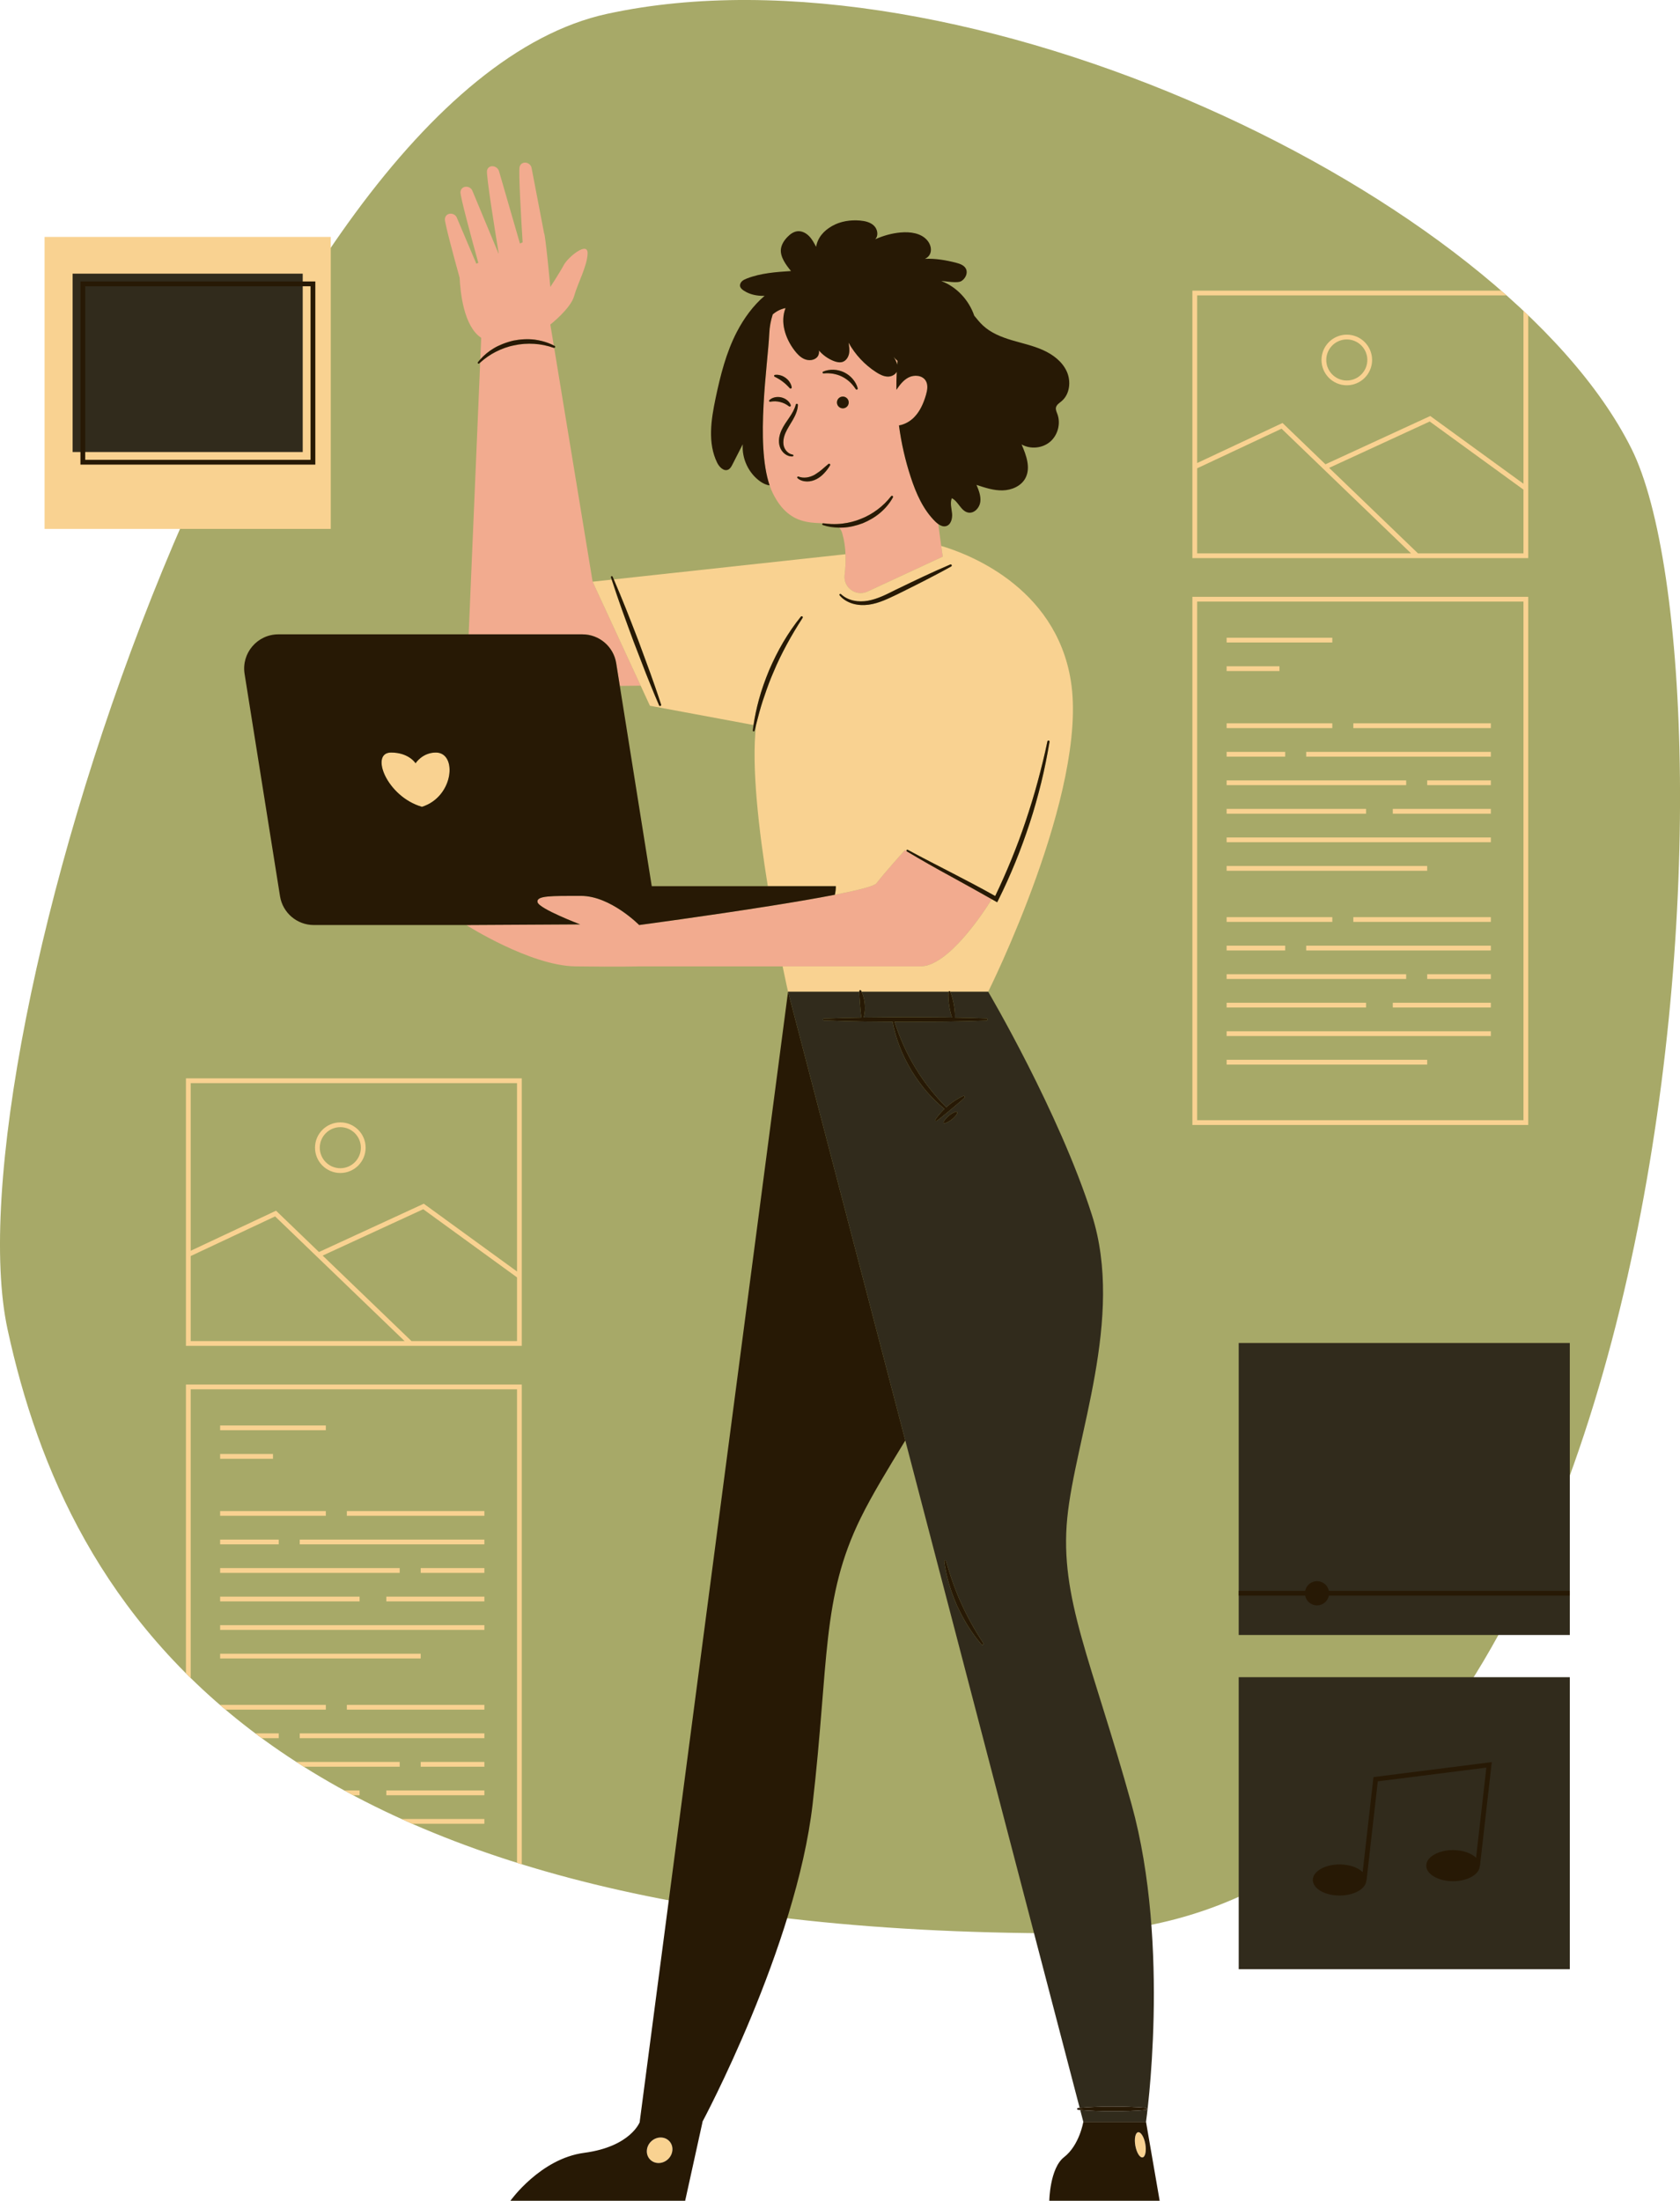
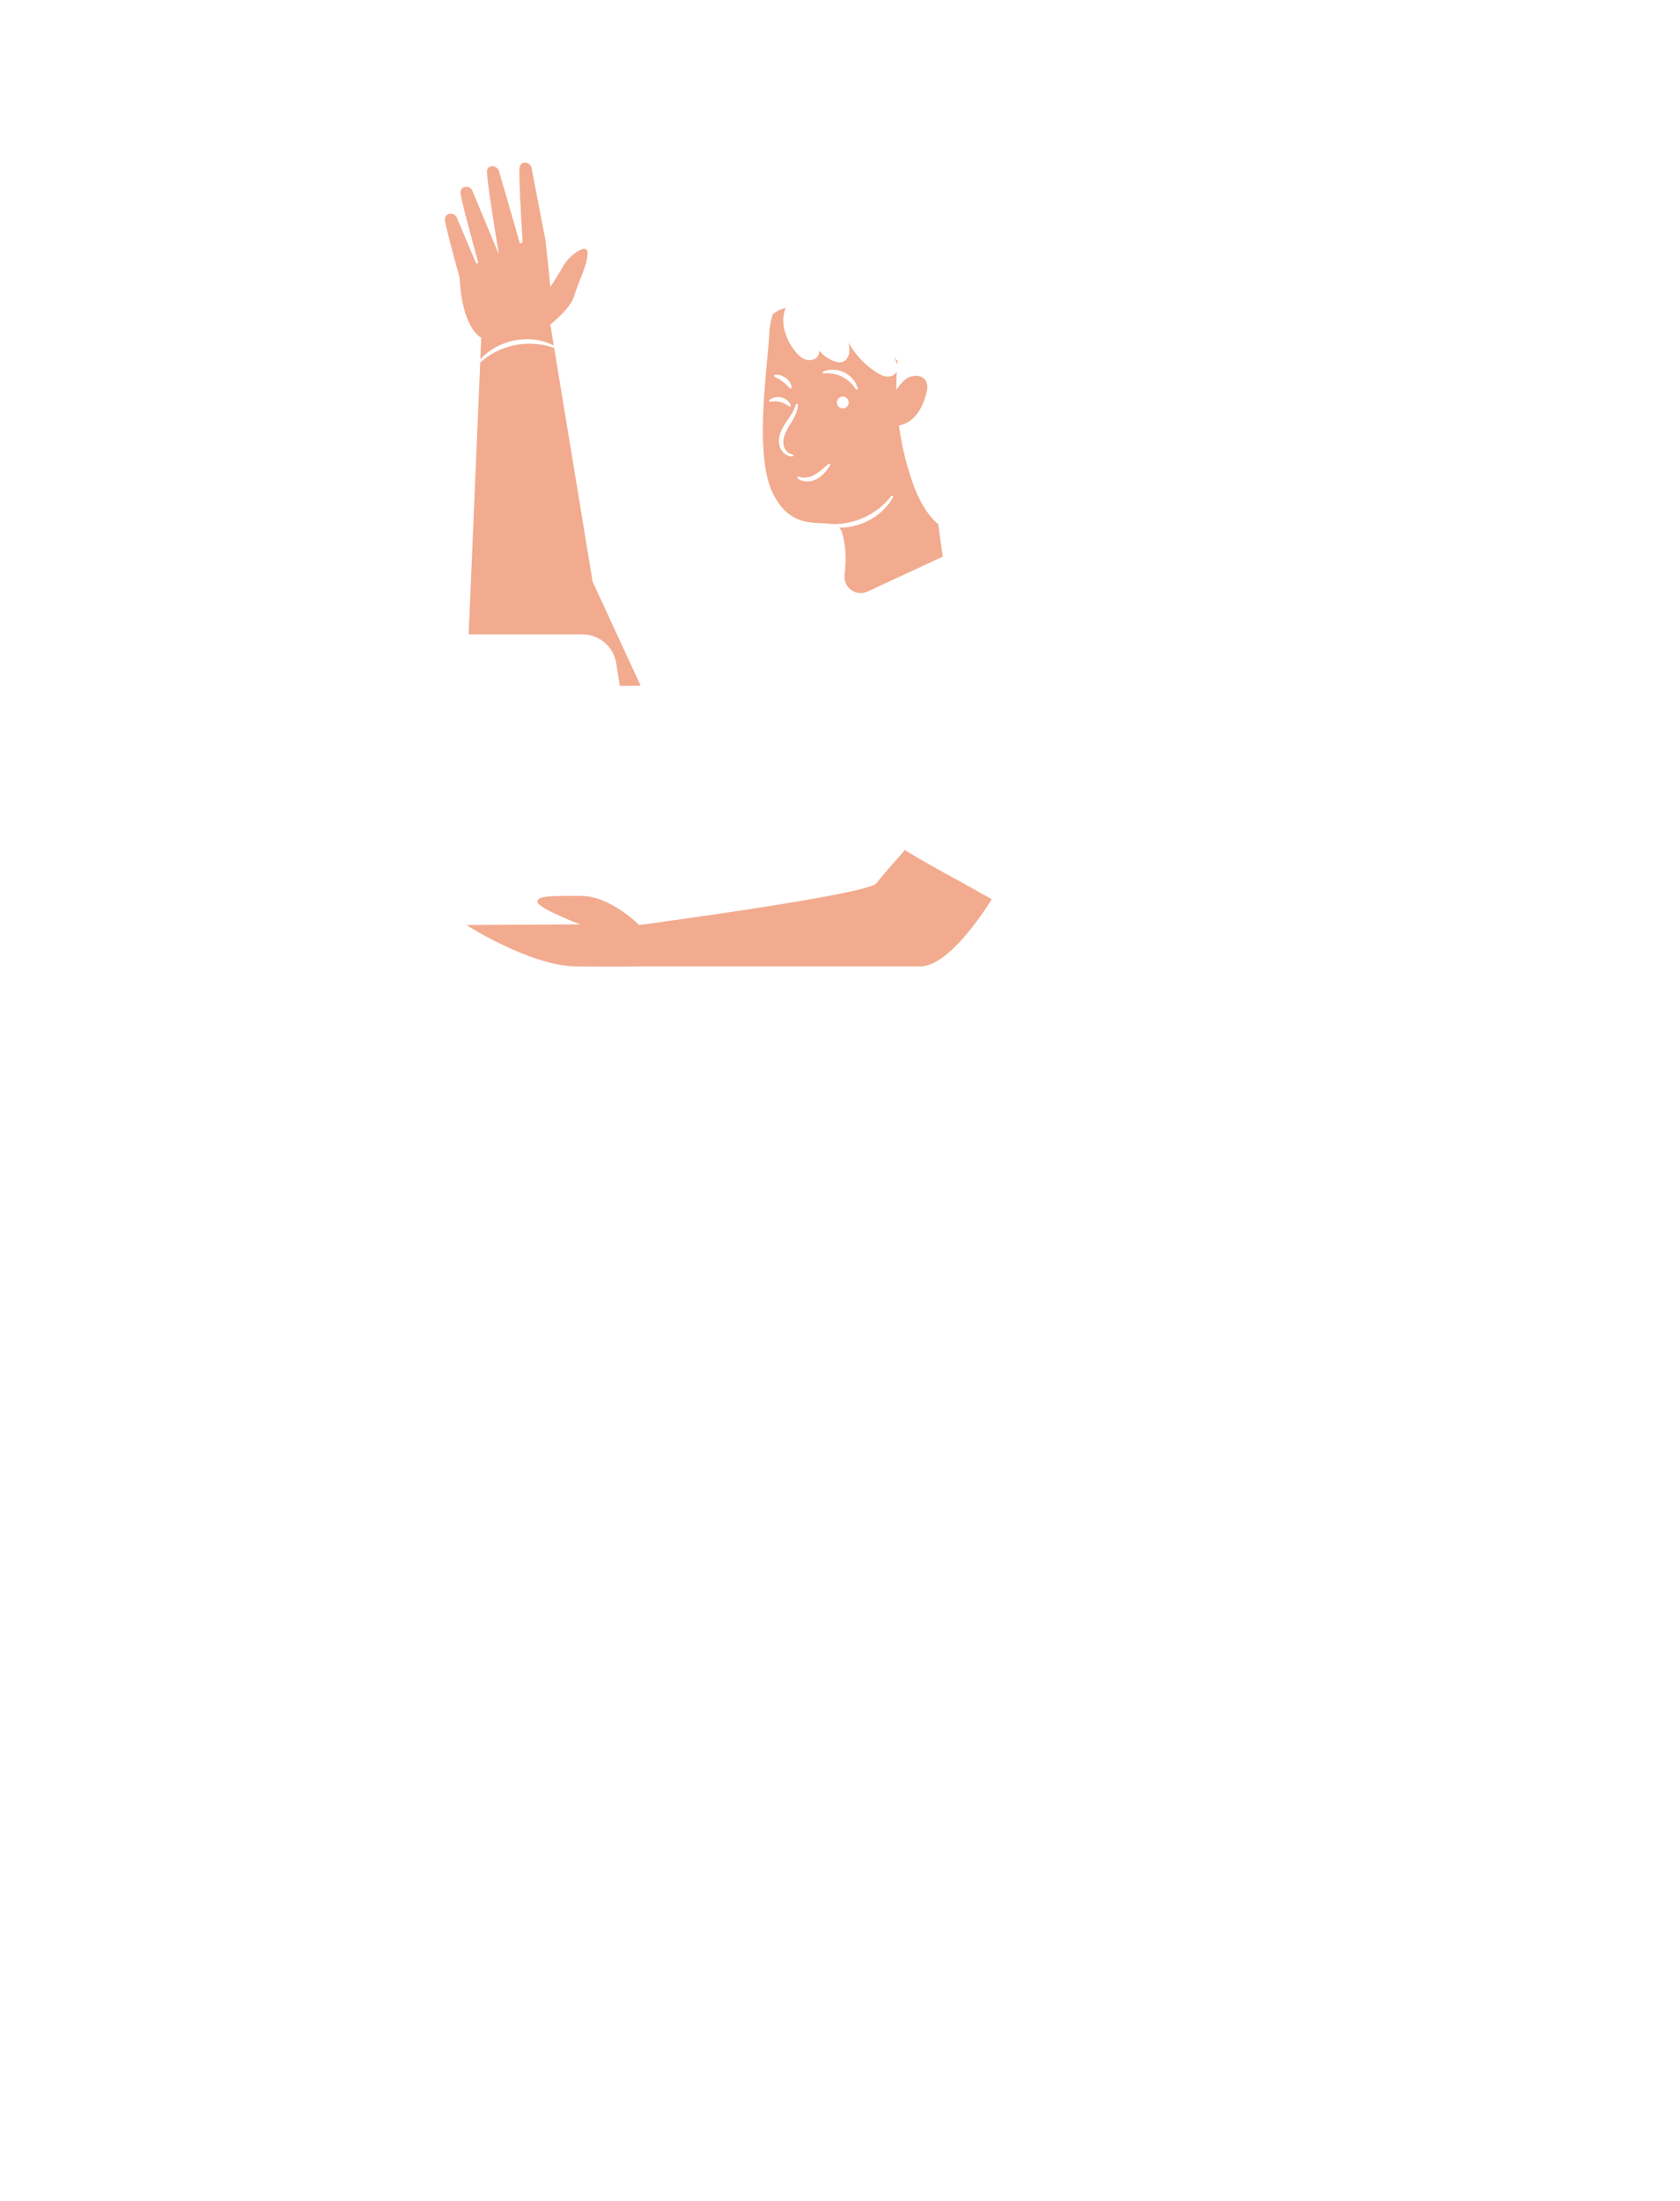
<svg xmlns="http://www.w3.org/2000/svg" fill="#000000" height="460.8" preserveAspectRatio="xMidYMid meet" version="1" viewBox="0.0 0.0 351.8 460.8" width="351.8" zoomAndPan="magnify">
  <defs>
    <clipPath id="a">
      <path d="M 0 0 L 351.809 0 L 351.809 405 L 0 405 Z M 0 0" />
    </clipPath>
    <clipPath id="b">
-       <path d="M 16 46 L 329 46 L 329 460.809 L 16 460.809 Z M 16 46" />
-     </clipPath>
+       </clipPath>
  </defs>
  <g>
    <g clip-path="url(#a)" id="change1_1">
-       <path d="M 222.797 404.805 C 54.926 404.805 14.184 336.328 1.594 278.402 C -10.996 220.477 52.824 19.047 127.133 2.898 C 201.438 -13.25 315.133 40.926 341.637 93.949 C 365.672 142.031 354.922 404.805 222.797 404.805" fill="#a7a968" />
-     </g>
+       </g>
    <g id="change2_1">
      <path d="M 100.77 70.738 L 100.582 75.242 C 101.383 74.34 102.332 73.566 103.375 72.941 C 103.941 72.598 104.539 72.312 105.152 72.066 C 105.914 71.758 106.703 71.508 107.508 71.32 C 108.961 71.031 110.465 70.938 111.938 71.113 C 112.469 71.18 112.996 71.289 113.516 71.418 C 114.367 71.633 115.191 71.934 115.965 72.336 L 115.242 67.957 C 115.242 67.957 119.508 64.609 120.227 61.988 C 120.949 59.363 122.98 55.691 123.047 53.066 C 123.113 50.445 118.98 53.789 118.062 55.492 C 117.145 57.199 115.242 60.086 115.242 60.086 C 115.242 60.086 114.191 48.938 113.93 48.805 L 111.312 35.156 C 111.094 34.016 109.516 33.621 108.934 34.629 C 108.887 34.711 108.844 34.805 108.816 34.902 C 108.551 35.773 109.121 45.621 109.441 50.738 C 109.258 50.824 109.07 50.906 108.879 50.992 L 104.5 35.855 C 104.168 34.719 102.551 34.398 102.07 35.434 C 102.031 35.52 102 35.613 101.98 35.715 C 101.781 36.695 103.715 48.699 104.426 53.047 C 104.41 53.055 104.395 53.059 104.383 53.066 L 98.914 39.93 C 98.465 38.859 96.84 38.801 96.48 39.906 C 96.449 39.996 96.43 40.094 96.418 40.195 C 96.344 41.07 98.758 49.969 100.16 55.027 C 100.02 55.094 99.883 55.156 99.75 55.223 L 95.656 45.566 C 95.203 44.492 93.578 44.441 93.223 45.547 C 93.191 45.641 93.172 45.738 93.164 45.84 C 93.098 46.586 94.855 53.125 96.254 58.18 C 96.387 61.148 97.098 68.336 100.77 70.738 Z M 199.133 183.527 C 196.027 181.84 192.949 180.094 189.91 178.277 C 189.859 178.25 189.832 178.203 189.824 178.152 L 189.5 177.988 C 189.5 177.988 185.352 182.598 183.516 184.961 C 183.051 185.555 179.648 186.406 174.824 187.348 C 171.012 188.094 166.316 188.891 161.473 189.66 C 148.191 191.777 133.844 193.688 133.844 193.688 C 133.844 193.688 127.84 187.586 121.66 187.586 C 115.484 187.586 112.281 187.52 112.566 188.898 C 112.852 190.277 121.488 193.555 121.488 193.555 L 97.641 193.688 C 97.641 193.688 111.023 202.211 120.461 202.344 C 129.898 202.473 133.844 202.344 133.844 202.344 C 133.844 202.344 148.902 202.344 163.883 202.344 C 176.789 202.344 189.637 202.344 192.734 202.344 C 198.551 202.344 205.867 191.203 207.684 188.285 C 204.852 186.672 201.992 185.105 199.133 183.527 Z M 187.949 75.555 C 187.645 75.301 187.367 75.02 187.125 74.711 C 187.457 75.207 187.746 75.781 187.883 76.363 C 187.902 76.094 187.926 75.82 187.949 75.555 Z M 161.273 84.117 L 161.285 84.117 C 161.664 84.055 162.012 84.02 162.359 84.031 C 162.703 84.051 163.039 84.09 163.363 84.176 C 163.695 84.25 164.008 84.375 164.316 84.516 C 164.629 84.664 164.914 84.855 165.219 85.078 L 165.23 85.086 C 165.293 85.129 165.371 85.145 165.449 85.117 C 165.57 85.074 165.633 84.938 165.59 84.816 C 165.441 84.402 165.145 84.051 164.797 83.773 C 164.449 83.488 164.027 83.309 163.598 83.203 C 162.734 83.008 161.746 83.172 161.105 83.781 C 161.062 83.82 161.035 83.887 161.047 83.953 C 161.066 84.062 161.168 84.137 161.273 84.117 Z M 162.203 78.875 L 162.211 78.879 C 162.531 79.047 162.836 79.195 163.117 79.371 C 163.395 79.551 163.672 79.723 163.922 79.926 C 164.184 80.113 164.422 80.336 164.664 80.555 C 164.906 80.781 165.129 81.027 165.379 81.285 L 165.383 81.293 C 165.434 81.348 165.508 81.375 165.586 81.363 C 165.715 81.348 165.805 81.23 165.789 81.098 C 165.734 80.699 165.566 80.328 165.348 79.992 C 165.133 79.652 164.844 79.367 164.52 79.125 C 164.195 78.891 163.836 78.695 163.445 78.594 C 163.062 78.484 162.66 78.434 162.266 78.5 C 162.207 78.508 162.152 78.547 162.121 78.602 C 162.07 78.699 162.105 78.82 162.203 78.875 Z M 165.289 87.418 C 164.707 88.27 164.066 89.141 163.605 90.172 C 163.164 91.195 162.918 92.418 163.309 93.57 C 163.684 94.707 164.758 95.648 165.969 95.566 C 166.055 95.559 166.129 95.496 166.145 95.406 C 166.16 95.301 166.09 95.203 165.984 95.188 L 165.977 95.184 C 165.027 95.031 164.32 94.195 164.117 93.336 C 163.918 92.438 164.117 91.461 164.52 90.574 C 164.914 89.672 165.516 88.82 166.043 87.883 C 166.566 86.953 167.055 85.906 167.086 84.777 C 167.09 84.676 167.016 84.574 166.91 84.551 C 166.789 84.52 166.668 84.598 166.637 84.719 C 166.383 85.695 165.867 86.566 165.289 87.418 Z M 166.992 99.836 C 166.922 99.914 166.926 100.039 167.004 100.113 C 167.523 100.594 168.266 100.812 168.977 100.816 C 169.695 100.828 170.398 100.629 171.031 100.301 C 171.648 99.965 172.191 99.523 172.641 99.023 C 173.094 98.531 173.488 98.004 173.824 97.445 C 173.871 97.363 173.867 97.262 173.805 97.184 C 173.727 97.082 173.586 97.066 173.484 97.145 C 173.023 97.508 172.602 97.898 172.176 98.258 C 172.129 98.301 172.078 98.344 172.031 98.383 C 171.672 98.676 171.312 98.941 170.941 99.176 C 170.812 99.258 170.688 99.352 170.559 99.422 C 169.551 99.965 168.344 100.223 167.211 99.789 L 167.203 99.785 C 167.133 99.762 167.051 99.777 166.992 99.836 Z M 172.246 78.012 C 172.254 78.117 172.348 78.195 172.457 78.188 C 173.145 78.133 173.812 78.148 174.461 78.258 C 175.109 78.379 175.734 78.562 176.309 78.852 C 176.891 79.133 177.422 79.512 177.91 79.945 C 178.395 80.387 178.812 80.906 179.195 81.477 C 179.246 81.555 179.348 81.598 179.445 81.57 C 179.566 81.539 179.641 81.414 179.609 81.293 C 179.422 80.57 179.039 79.906 178.547 79.332 C 178.059 78.754 177.434 78.289 176.746 77.953 C 176.051 77.629 175.301 77.438 174.543 77.418 C 173.789 77.395 173.035 77.516 172.359 77.816 C 172.285 77.852 172.238 77.93 172.246 78.012 Z M 177.727 84.27 C 177.727 83.59 177.176 83.035 176.492 83.035 C 175.812 83.035 175.258 83.59 175.258 84.27 C 175.258 84.949 175.812 85.504 176.492 85.504 C 177.176 85.504 177.727 84.949 177.727 84.27 Z M 161.164 101.641 C 158.16 92.805 160.805 76.148 161.09 69.82 C 161.148 68.465 161.398 67.121 161.812 65.836 C 162.582 65.164 163.535 64.688 164.5 64.512 C 163.328 67.43 164.445 70.832 166.344 73.34 C 166.918 74.098 167.594 74.828 168.473 75.195 C 169.352 75.562 170.477 75.477 171.121 74.773 C 171.137 74.758 171.145 74.738 171.16 74.719 C 171.461 74.355 171.57 73.848 171.488 73.387 C 172.328 74.359 173.402 75.129 174.602 75.594 C 175.195 75.82 175.863 75.977 176.469 75.766 C 177.188 75.516 177.652 74.777 177.797 74.027 C 177.938 73.277 177.816 72.504 177.695 71.746 C 179.074 74.246 181.082 76.398 183.484 77.938 C 184.238 78.422 185.07 78.855 185.965 78.855 C 186.695 78.852 187.449 78.465 187.785 77.844 C 187.719 79.102 187.695 80.363 187.711 81.621 C 188.406 80.605 189.164 79.598 190.254 79.035 C 191.445 78.422 193.141 78.566 193.848 79.707 C 194.391 80.586 194.188 81.719 193.898 82.711 C 193.398 84.43 192.656 86.133 191.395 87.402 C 190.547 88.258 189.422 88.879 188.246 89.082 C 188.734 92.758 189.559 96.387 190.715 99.91 C 191.828 103.316 193.312 106.715 195.871 109.223 C 196.059 109.402 196.266 109.578 196.48 109.734 C 196.703 111.484 196.922 113.094 197.094 114.312 C 197.285 115.684 197.418 116.551 197.418 116.551 L 192.898 118.652 L 181.656 123.867 C 179.234 124.992 176.535 123.016 176.863 120.363 C 176.867 120.34 176.867 120.312 176.871 120.285 C 177.031 118.965 177.117 117.523 177.055 116.047 C 176.992 114.582 176.789 113.086 176.363 111.633 C 176.219 111.133 175.992 110.766 175.711 110.484 C 175.969 110.484 176.23 110.488 176.488 110.477 C 177.91 110.406 179.309 110.066 180.641 109.57 C 181.953 109.027 183.203 108.312 184.293 107.395 C 185.379 106.477 186.316 105.383 186.984 104.145 C 187.035 104.047 187.012 103.926 186.926 103.855 C 186.824 103.777 186.684 103.797 186.605 103.895 C 185.77 104.961 184.812 105.906 183.742 106.703 C 182.676 107.496 181.512 108.164 180.27 108.641 C 179.047 109.156 177.738 109.469 176.418 109.633 C 175.629 109.73 174.836 109.754 174.035 109.719 C 170.906 109.164 165.543 110.703 161.879 103.367 C 161.609 102.836 161.375 102.258 161.164 101.641 Z M 115.961 72.84 C 114.629 72.371 113.246 72.078 111.855 71.996 C 111.164 71.953 110.469 71.953 109.777 72.004 C 109.719 72.008 109.66 72.016 109.602 72.02 C 108.965 72.07 108.336 72.16 107.711 72.301 C 106.344 72.559 105.027 73.047 103.785 73.68 C 102.621 74.273 101.539 75.035 100.551 75.926 L 98.141 132.824 L 121.961 132.824 C 125.48 132.824 128.48 135.383 129.035 138.859 L 129.793 143.621 L 134.156 143.566 L 124.098 121.801 L 116.047 72.84 C 116.016 72.84 115.988 72.848 115.961 72.84 Z M 145.035 119.527 L 128.531 121.32 Z M 145.035 119.527" fill="#f2ab8f" />
    </g>
    <g id="change3_1">
-       <path d="M 71.266 236.012 C 73.637 236.012 75.566 237.941 75.566 240.312 C 75.566 242.684 73.637 244.609 71.266 244.609 C 68.895 244.609 66.965 242.684 66.965 240.312 C 66.965 237.941 68.895 236.012 71.266 236.012 Z M 71.266 245.609 C 74.188 245.609 76.566 243.234 76.566 240.312 C 76.566 237.391 74.188 235.012 71.266 235.012 C 68.344 235.012 65.965 237.391 65.965 240.312 C 65.965 243.234 68.344 245.609 71.266 245.609 Z M 83.699 369.922 L 63.609 369.922 C 63.082 369.594 62.578 369.258 62.062 368.922 L 83.699 368.922 Z M 88.098 368.922 L 101.434 368.922 L 101.434 369.922 L 88.098 369.922 Z M 62.766 362.949 L 101.434 362.949 L 101.434 363.949 L 62.766 363.949 Z M 72.633 356.977 L 101.434 356.977 L 101.434 357.977 L 72.633 357.977 Z M 84.098 380.871 L 101.434 380.871 L 101.434 381.871 L 86.312 381.871 C 85.562 381.539 84.832 381.203 84.098 380.871 Z M 80.898 374.898 L 101.434 374.898 L 101.434 375.898 L 80.898 375.898 Z M 72.105 374.898 L 75.301 374.898 L 75.301 375.898 L 73.949 375.898 C 73.328 375.566 72.719 375.23 72.105 374.898 Z M 53.469 362.949 L 58.367 362.949 L 58.367 363.949 L 54.824 363.949 C 54.371 363.613 53.914 363.281 53.469 362.949 Z M 68.23 357.977 L 47.227 357.977 C 46.848 357.656 46.473 357.332 46.098 357.012 L 46.098 356.977 L 68.23 356.977 Z M 46.098 328.34 L 83.699 328.34 L 83.699 329.34 L 46.098 329.34 Z M 88.098 328.34 L 101.434 328.34 L 101.434 329.34 L 88.098 329.34 Z M 62.766 322.367 L 101.434 322.367 L 101.434 323.367 L 62.766 323.367 Z M 72.633 316.391 L 101.434 316.391 L 101.434 317.391 L 72.633 317.391 Z M 46.098 340.285 L 101.434 340.285 L 101.434 341.285 L 46.098 341.285 Z M 88.098 347.262 L 46.098 347.262 L 46.098 346.262 L 88.098 346.262 Z M 80.898 334.312 L 101.434 334.312 L 101.434 335.312 L 80.898 335.312 Z M 46.098 334.312 L 75.301 334.312 L 75.301 335.312 L 46.098 335.312 Z M 46.098 322.367 L 58.367 322.367 L 58.367 323.367 L 46.098 323.367 Z M 46.098 316.391 L 68.23 316.391 L 68.23 317.391 L 46.098 317.391 Z M 46.098 304.445 L 57.164 304.445 L 57.164 305.445 L 46.098 305.445 Z M 68.23 299.473 L 46.098 299.473 L 46.098 298.473 L 68.23 298.473 Z M 38.934 289.902 L 109.266 289.902 L 109.266 390.355 C 108.93 390.254 108.602 390.145 108.266 390.039 L 108.266 290.902 L 39.934 290.902 L 39.934 351.355 C 39.594 351.023 39.266 350.688 38.934 350.352 Z M 39.934 262.996 L 57.609 254.699 L 84.727 280.805 L 39.934 280.805 Z M 39.934 226.793 L 108.266 226.793 L 108.266 266.23 L 88.98 252.215 L 88.746 252.039 L 66.793 262.156 L 57.805 253.504 L 39.934 261.891 Z M 108.266 280.805 L 86.168 280.805 L 67.566 262.902 L 88.629 253.195 L 108.266 267.465 Z M 38.934 281.805 L 109.266 281.805 L 109.266 225.793 L 38.934 225.793 Z M 286.324 75.371 C 286.324 77.742 284.395 79.672 282.023 79.672 C 279.652 79.672 277.727 77.742 277.727 75.371 C 277.727 73.004 279.652 71.074 282.023 71.074 C 284.395 71.074 286.324 73.004 286.324 75.371 Z M 276.727 75.371 C 276.727 78.297 279.102 80.672 282.023 80.672 C 284.949 80.672 287.324 78.297 287.324 75.371 C 287.324 72.449 284.949 70.074 282.023 70.074 C 279.102 70.074 276.727 72.449 276.727 75.371 Z M 294.461 204.984 L 256.859 204.984 L 256.859 203.984 L 294.461 203.984 Z M 298.859 203.984 L 312.191 203.984 L 312.191 204.984 L 298.859 204.984 Z M 273.523 198.012 L 312.191 198.012 L 312.191 199.012 L 273.523 199.012 Z M 283.391 192.035 L 312.191 192.035 L 312.191 193.035 L 283.391 193.035 Z M 256.859 215.934 L 312.191 215.934 L 312.191 216.934 L 256.859 216.934 Z M 256.859 221.906 L 298.859 221.906 L 298.859 222.906 L 256.859 222.906 Z M 291.66 209.961 L 312.191 209.961 L 312.191 210.961 L 291.66 210.961 Z M 286.059 210.961 L 256.859 210.961 L 256.859 209.961 L 286.059 209.961 Z M 269.125 199.012 L 256.859 199.012 L 256.859 198.012 L 269.125 198.012 Z M 278.992 193.035 L 256.859 193.035 L 256.859 192.035 L 278.992 192.035 Z M 294.461 164.402 L 256.859 164.402 L 256.859 163.402 L 294.461 163.402 Z M 298.859 163.402 L 312.191 163.402 L 312.191 164.402 L 298.859 164.402 Z M 273.523 157.43 L 312.191 157.43 L 312.191 158.43 L 273.523 158.43 Z M 283.391 151.453 L 312.191 151.453 L 312.191 152.453 L 283.391 152.453 Z M 256.859 175.352 L 312.191 175.352 L 312.191 176.352 L 256.859 176.352 Z M 298.859 182.324 L 256.859 182.324 L 256.859 181.324 L 298.859 181.324 Z M 291.66 169.375 L 312.191 169.375 L 312.191 170.375 L 291.66 170.375 Z M 286.059 170.375 L 256.859 170.375 L 256.859 169.375 L 286.059 169.375 Z M 269.125 158.43 L 256.859 158.43 L 256.859 157.43 L 269.125 157.43 Z M 278.992 152.453 L 256.859 152.453 L 256.859 151.453 L 278.992 151.453 Z M 267.926 140.508 L 256.859 140.508 L 256.859 139.508 L 267.926 139.508 Z M 278.992 134.531 L 256.859 134.531 L 256.859 133.531 L 278.992 133.531 Z M 250.691 125.965 L 319.023 125.965 L 319.023 234.555 L 250.691 234.555 Z M 249.691 235.555 L 320.023 235.555 L 320.023 124.965 L 249.691 124.965 Z M 319.023 115.867 L 296.93 115.867 L 278.328 97.965 L 299.391 88.258 L 319.023 102.527 Z M 250.691 115.867 L 250.691 98.059 L 268.367 89.762 L 295.484 115.867 Z M 319.023 65.098 L 319.023 101.293 L 299.504 87.105 L 277.555 97.219 L 268.566 88.566 L 250.691 96.953 L 250.691 61.855 L 315.48 61.855 C 315.105 61.52 314.719 61.188 314.336 60.855 L 249.691 60.855 L 249.691 116.867 L 320.023 116.867 L 320.023 66.051 C 319.695 65.734 319.359 65.414 319.023 65.098 Z M 9.332 49.605 L 69.266 49.605 L 69.266 110.742 L 9.332 110.742 Z M 88.359 168.938 C 80.961 166.805 77.387 157.574 81.887 157.574 C 85.648 157.574 87.023 159.824 87.023 159.824 C 87.023 159.824 88.426 157.574 91.281 157.574 C 95.785 157.574 95.094 166.805 88.359 168.938 Z M 239.859 450.824 C 239.637 451.926 238.977 452.047 238.387 451.09 C 237.797 450.137 237.496 448.469 237.719 447.363 C 237.941 446.266 238.602 446.145 239.195 447.102 C 239.785 448.055 240.086 449.723 239.859 450.824 Z M 140.801 450.234 C 140.68 451.711 139.387 452.906 137.91 452.906 C 136.434 452.906 135.336 451.711 135.457 450.234 C 135.578 448.758 136.871 447.562 138.348 447.562 C 139.824 447.562 140.926 448.758 140.801 450.234 Z M 199.191 118.605 C 197.348 119.641 195.473 120.613 193.598 121.582 C 192.32 122.242 191.031 122.883 189.742 123.523 C 189.141 123.82 188.539 124.117 187.938 124.422 C 186.043 125.312 184.082 126.324 181.883 126.617 C 180.785 126.762 179.66 126.711 178.594 126.406 C 177.535 126.09 176.523 125.52 175.824 124.66 C 175.758 124.574 175.77 124.457 175.852 124.391 C 175.93 124.328 176.039 124.336 176.105 124.402 C 177.594 125.816 179.801 126.141 181.754 125.785 C 183.75 125.422 185.613 124.477 187.496 123.523 C 188.586 123.004 189.672 122.477 190.758 121.953 C 191.574 121.562 192.391 121.172 193.211 120.789 C 195.125 119.898 197.043 119.02 198.992 118.195 C 199.105 118.148 199.238 118.203 199.289 118.316 C 199.332 118.426 199.289 118.547 199.191 118.605 Z M 197.094 114.312 C 197.285 115.684 197.418 116.551 197.418 116.551 L 192.898 118.652 L 181.656 123.867 C 179.234 124.992 176.535 123.016 176.863 120.363 C 176.867 120.34 176.867 120.312 176.871 120.285 C 177.031 118.965 177.117 117.523 177.055 116.047 L 145.035 119.527 L 128.531 121.32 C 129.395 123.324 130.223 125.344 131.035 127.367 C 131.926 129.582 132.766 131.816 133.637 134.035 L 136.109 140.758 C 136.441 141.68 136.766 142.605 137.09 143.531 C 137.551 144.859 138.008 146.191 138.438 147.531 C 138.477 147.652 138.41 147.777 138.289 147.816 C 138.18 147.852 138.059 147.797 138.016 147.691 C 137.414 146.316 136.844 144.93 136.277 143.539 C 135.945 142.715 135.613 141.895 135.281 141.07 L 132.699 134.391 C 131.883 132.148 131.039 129.914 130.242 127.664 C 129.504 125.574 128.777 123.48 128.094 121.367 L 124.098 121.801 L 134.156 143.566 L 136.098 147.773 L 157.793 151.809 C 158.055 150.031 158.434 148.27 158.906 146.531 C 159.477 144.422 160.219 142.363 161.051 140.344 C 161.918 138.34 162.883 136.375 163.992 134.492 C 165.105 132.613 166.332 130.805 167.707 129.113 C 167.785 129.016 167.926 129.004 168.023 129.078 C 168.113 129.156 168.133 129.285 168.07 129.379 C 166.898 131.195 165.781 133.035 164.762 134.93 C 163.742 136.82 162.789 138.746 161.969 140.734 C 161.27 142.32 160.676 143.949 160.121 145.594 C 159.988 145.984 159.844 146.375 159.719 146.77 C 159.207 148.355 158.773 149.965 158.367 151.586 C 158.344 151.691 158.312 151.797 158.289 151.898 L 158.324 151.906 C 157.316 160.379 158.902 173.934 160.785 185.555 L 175.031 185.555 C 175.031 186.172 174.957 186.77 174.824 187.348 C 179.648 186.406 183.051 185.555 183.516 184.961 C 185.352 182.598 189.5 177.988 189.5 177.988 L 189.824 178.152 C 189.812 178.109 189.816 178.059 189.844 178.016 C 189.895 177.93 190.008 177.898 190.098 177.945 C 193.199 179.637 196.359 181.219 199.492 182.855 C 202.48 184.398 205.469 185.961 208.402 187.617 C 210.824 182.539 212.969 177.332 214.758 171.996 C 215.676 169.254 216.539 166.488 217.289 163.688 C 218.043 160.891 218.75 158.078 219.332 155.238 C 219.359 155.113 219.477 155.035 219.602 155.062 C 219.723 155.086 219.801 155.199 219.777 155.32 C 219.293 158.191 218.734 161.055 218.035 163.883 C 217.332 166.711 216.555 169.523 215.645 172.289 C 213.832 177.832 211.645 183.258 209.039 188.48 L 208.816 188.926 L 208.387 188.68 C 208.152 188.547 207.918 188.418 207.684 188.285 C 205.867 191.203 198.551 202.344 192.734 202.344 C 189.637 202.344 176.789 202.344 163.883 202.344 C 164.562 205.645 165.02 207.652 165.02 207.652 L 179.949 207.652 C 179.949 207.605 179.945 207.562 179.945 207.52 C 179.945 207.406 180.035 207.32 180.145 207.324 C 180.219 207.324 180.281 207.367 180.316 207.426 C 180.355 207.5 180.383 207.578 180.414 207.652 L 198.645 207.652 C 198.68 207.578 198.742 207.52 198.828 207.527 C 198.902 207.535 198.965 207.582 198.992 207.645 C 198.992 207.648 198.996 207.648 198.996 207.652 L 206.93 207.652 C 206.93 207.652 227.918 165.68 224.246 142.594 C 221.055 122.535 202.035 115.75 197.094 114.312" fill="#f9d291" />
-     </g>
+       </g>
    <g id="change4_1">
-       <path d="M 15.207 57.297 L 63.391 57.297 L 63.391 94.645 L 15.207 94.645 Z M 259.391 351.184 L 328.727 351.184 L 328.727 412.32 L 259.391 412.32 Z M 328.727 281.203 L 328.727 342.34 L 259.391 342.34 L 259.391 281.203 Z M 180.828 208.785 C 180.723 208.398 180.59 208.02 180.414 207.652 L 198.645 207.652 C 198.637 207.672 198.617 207.684 198.617 207.707 C 198.574 208.211 198.594 208.699 198.621 209.191 C 198.645 209.684 198.715 210.168 198.781 210.652 C 198.859 211.137 198.945 211.617 199.07 212.094 C 199.152 212.414 199.25 212.734 199.355 213.055 C 198.922 213.047 198.488 213.035 198.059 213.027 L 189.547 212.973 L 181.035 213.051 C 180.973 213.051 180.91 213.051 180.844 213.055 C 180.988 212.598 181.055 212.129 181.094 211.656 C 181.141 211.176 181.121 210.691 181.086 210.211 C 181.031 209.73 180.965 209.254 180.828 208.785 Z M 205.832 344.379 C 205.738 344.441 205.613 344.422 205.539 344.34 C 204.48 343.129 203.543 341.82 202.684 340.453 C 201.828 339.09 201.09 337.656 200.41 336.195 C 199.773 334.715 199.188 333.211 198.742 331.664 C 198.293 330.117 197.938 328.547 197.734 326.953 C 197.723 326.848 197.797 326.754 197.902 326.738 C 197.996 326.727 198.086 326.785 198.109 326.875 C 198.551 328.406 199.012 329.918 199.547 331.402 C 200.082 332.887 200.648 334.359 201.32 335.785 C 201.953 337.227 202.684 338.625 203.445 340.004 C 204.211 341.387 205.043 342.73 205.902 344.066 C 205.969 344.172 205.938 344.312 205.832 344.379 Z M 197.574 235.059 C 197.559 235.004 197.566 234.949 197.59 234.906 C 197.73 234.637 197.91 234.414 198.094 234.199 C 198.273 233.98 198.484 233.797 198.695 233.613 C 198.914 233.441 199.133 233.27 199.379 233.133 C 199.625 232.992 199.875 232.859 200.164 232.773 C 200.297 232.738 200.434 232.812 200.469 232.945 C 200.488 233.008 200.477 233.074 200.449 233.125 C 200.309 233.395 200.125 233.609 199.938 233.82 C 199.754 234.035 199.539 234.215 199.324 234.391 C 199.102 234.559 198.879 234.727 198.625 234.855 C 198.379 234.992 198.125 235.121 197.832 235.203 C 197.723 235.234 197.605 235.168 197.574 235.059 Z M 223.492 317.836 C 225.152 301.047 235.531 275.992 228.656 254.414 C 221.777 232.836 206.93 207.652 206.93 207.652 L 198.996 207.652 C 199.191 208.113 199.328 208.586 199.457 209.059 C 199.59 209.531 199.68 210.012 199.766 210.492 C 199.844 210.977 199.914 211.461 199.945 211.949 C 199.973 212.32 199.98 212.691 199.973 213.066 C 202.172 213.105 204.371 213.152 206.566 213.242 C 206.691 213.25 206.789 213.355 206.785 213.48 C 206.777 213.598 206.684 213.691 206.566 213.699 C 203.73 213.816 200.895 213.867 198.059 213.914 L 189.547 213.969 L 187.324 213.949 C 187.867 215.621 188.477 217.262 189.195 218.855 C 189.934 220.488 190.746 222.09 191.695 223.609 C 192.605 225.148 193.645 226.613 194.758 228.02 C 195.809 229.359 196.953 230.625 198.148 231.852 C 198.254 231.762 198.355 231.664 198.461 231.57 C 198.953 231.16 199.465 230.762 200.008 230.418 C 200.551 230.066 201.105 229.742 201.703 229.488 C 201.82 229.438 201.953 229.492 202.004 229.609 C 202.043 229.699 202.02 229.801 201.953 229.863 C 201.492 230.312 201.012 230.715 200.535 231.125 L 199.102 232.336 L 197.652 233.527 C 197.16 233.922 196.68 234.32 196.156 234.695 C 196.066 234.758 195.945 234.738 195.887 234.652 C 195.836 234.586 195.836 234.5 195.879 234.434 C 196.227 233.887 196.641 233.391 197.07 232.914 C 197.301 232.656 197.539 232.418 197.785 232.184 C 196.441 231.105 195.207 229.887 194.074 228.582 C 192.871 227.195 191.809 225.688 190.84 224.125 C 189.914 222.535 189.074 220.895 188.414 219.18 C 187.758 217.48 187.238 215.73 186.914 213.945 L 181.035 213.895 C 178.199 213.844 175.363 213.785 172.523 213.66 C 172.422 213.656 172.34 213.566 172.344 213.461 C 172.348 213.363 172.426 213.285 172.523 213.281 C 175.145 213.164 177.766 213.109 180.387 213.062 C 180.387 213.059 180.387 213.059 180.387 213.059 C 180.301 212.586 180.262 212.125 180.211 211.664 L 180.09 210.297 L 179.996 208.922 C 179.973 208.504 179.945 208.086 179.949 207.652 L 165.02 207.652 L 189.574 301.617 L 226.086 441.355 C 227.148 441.254 228.215 441.195 229.277 441.152 C 230.461 441.094 231.645 441.082 232.828 441.074 C 234.016 441.074 235.199 441.082 236.383 441.133 C 237.566 441.176 238.75 441.227 239.934 441.348 C 240.059 441.359 240.152 441.473 240.141 441.598 C 240.129 441.703 240.039 441.789 239.934 441.801 C 238.75 441.918 237.566 441.973 236.383 442.016 C 235.199 442.066 234.016 442.07 232.828 442.074 C 231.645 442.062 230.461 442.051 229.277 441.996 C 228.254 441.953 227.227 441.895 226.203 441.805 L 226.852 444.281 L 239.98 444.281 C 239.98 444.281 245.238 407.688 236.949 377.781 C 228.66 347.871 221.828 334.625 223.492 317.836" fill="#312b1c" />
-     </g>
+       </g>
    <g clip-path="url(#b)" id="change5_1">
-       <path d="M 285.348 391.992 C 284.371 391.031 282.578 390.387 280.52 390.387 C 277.422 390.387 274.91 391.844 274.91 393.641 C 274.91 395.441 277.422 396.898 280.52 396.898 C 283.586 396.898 286.07 395.469 286.121 393.695 L 286.16 393.699 L 288.516 372.988 L 311.25 370.113 L 309.098 388.992 C 308.125 388.031 306.328 387.383 304.27 387.383 C 301.176 387.383 298.664 388.84 298.664 390.641 C 298.664 392.438 301.176 393.895 304.27 393.895 C 307.336 393.895 309.82 392.465 309.871 390.691 L 309.91 390.695 L 312.387 368.961 L 287.613 372.094 Z M 17.844 96.281 L 65.031 96.281 L 65.031 59.938 L 17.844 59.938 Z M 16.844 58.938 L 66.031 58.938 L 66.031 97.281 L 16.844 97.281 Z M 328.727 333.105 L 328.727 334.105 L 278.273 334.105 C 278.043 335.266 277.02 336.141 275.793 336.141 C 274.562 336.141 273.543 335.266 273.309 334.105 L 259.391 334.105 L 259.391 333.105 L 273.309 333.105 C 273.543 331.949 274.562 331.074 275.793 331.074 C 277.02 331.074 278.043 331.949 278.273 333.105 Z M 176.492 83.035 C 177.176 83.035 177.727 83.59 177.727 84.27 C 177.727 84.949 177.176 85.504 176.492 85.504 C 175.812 85.504 175.258 84.949 175.258 84.27 C 175.258 83.59 175.812 83.035 176.492 83.035 Z M 100.082 76.09 C 100.02 76.02 100.016 75.914 100.07 75.844 C 100.23 75.633 100.406 75.438 100.582 75.242 C 101.383 74.34 102.332 73.566 103.375 72.941 C 103.941 72.598 104.539 72.312 105.152 72.066 C 105.914 71.758 106.703 71.508 107.508 71.32 C 108.961 71.031 110.465 70.938 111.938 71.113 C 112.469 71.18 112.996 71.289 113.516 71.418 C 114.367 71.633 115.191 71.934 115.965 72.336 C 116.023 72.367 116.09 72.395 116.148 72.426 C 116.258 72.484 116.297 72.625 116.238 72.734 C 116.195 72.805 116.121 72.836 116.047 72.84 C 116.016 72.84 115.988 72.848 115.961 72.84 C 114.629 72.371 113.246 72.078 111.855 71.996 C 111.164 71.953 110.469 71.953 109.777 72.004 C 109.719 72.008 109.66 72.016 109.602 72.02 C 108.965 72.07 108.336 72.16 107.711 72.301 C 106.344 72.559 105.027 73.047 103.785 73.68 C 102.621 74.273 101.539 75.035 100.551 75.926 C 100.484 75.984 100.418 76.039 100.352 76.098 C 100.277 76.172 100.156 76.168 100.082 76.09 Z M 225.555 441.555 C 225.562 441.461 225.637 441.391 225.727 441.383 C 225.848 441.371 225.965 441.363 226.086 441.355 C 227.148 441.254 228.215 441.195 229.277 441.152 C 230.461 441.094 231.645 441.082 232.828 441.074 C 234.016 441.074 235.199 441.082 236.383 441.133 C 237.566 441.176 238.75 441.227 239.934 441.348 C 240.059 441.359 240.152 441.473 240.141 441.598 C 240.129 441.703 240.039 441.789 239.934 441.801 C 238.75 441.918 237.566 441.973 236.383 442.016 C 235.199 442.066 234.016 442.07 232.828 442.074 C 231.645 442.062 230.461 442.051 229.277 441.996 C 228.254 441.953 227.227 441.895 226.203 441.805 C 226.043 441.789 225.887 441.781 225.727 441.766 C 225.621 441.754 225.543 441.66 225.555 441.555 Z M 205.902 344.066 C 205.969 344.172 205.938 344.312 205.832 344.379 C 205.738 344.441 205.613 344.422 205.539 344.34 C 204.48 343.129 203.543 341.82 202.684 340.453 C 201.828 339.09 201.09 337.656 200.41 336.195 C 199.773 334.715 199.188 333.211 198.742 331.664 C 198.293 330.117 197.938 328.547 197.734 326.953 C 197.723 326.848 197.797 326.754 197.902 326.738 C 197.996 326.727 198.086 326.785 198.109 326.875 C 198.551 328.406 199.012 329.918 199.547 331.402 C 200.082 332.887 200.648 334.359 201.32 335.785 C 201.953 337.227 202.684 338.625 203.445 340.004 C 204.211 341.387 205.043 342.73 205.902 344.066 Z M 197.832 235.203 C 197.723 235.234 197.605 235.168 197.574 235.059 C 197.559 235.004 197.566 234.949 197.59 234.906 C 197.73 234.637 197.91 234.414 198.094 234.199 C 198.273 233.98 198.484 233.797 198.695 233.613 C 198.914 233.441 199.133 233.27 199.379 233.133 C 199.625 232.992 199.875 232.859 200.164 232.773 C 200.297 232.738 200.434 232.812 200.469 232.945 C 200.488 233.008 200.477 233.074 200.449 233.125 C 200.309 233.395 200.125 233.609 199.938 233.82 C 199.754 234.035 199.539 234.215 199.324 234.391 C 199.102 234.559 198.879 234.727 198.625 234.855 C 198.379 234.992 198.125 235.121 197.832 235.203 Z M 206.785 213.48 C 206.777 213.598 206.684 213.691 206.566 213.699 C 203.73 213.816 200.895 213.867 198.059 213.914 L 189.547 213.969 L 187.324 213.949 C 187.867 215.621 188.477 217.262 189.195 218.855 C 189.934 220.488 190.746 222.09 191.695 223.609 C 192.605 225.148 193.645 226.613 194.758 228.02 C 195.809 229.359 196.953 230.625 198.148 231.852 C 198.254 231.762 198.355 231.664 198.461 231.57 C 198.953 231.16 199.465 230.762 200.008 230.418 C 200.551 230.066 201.105 229.742 201.703 229.488 C 201.82 229.438 201.953 229.492 202.004 229.609 C 202.043 229.699 202.02 229.801 201.953 229.863 C 201.492 230.312 201.012 230.715 200.535 231.125 L 199.102 232.336 L 197.652 233.527 C 197.16 233.922 196.68 234.32 196.156 234.695 C 196.066 234.758 195.945 234.738 195.887 234.652 C 195.836 234.586 195.836 234.5 195.879 234.434 C 196.227 233.887 196.641 233.391 197.07 232.914 C 197.301 232.656 197.539 232.418 197.785 232.184 C 196.441 231.105 195.207 229.887 194.074 228.582 C 192.871 227.195 191.809 225.688 190.84 224.125 C 189.914 222.535 189.074 220.895 188.414 219.18 C 187.758 217.48 187.238 215.73 186.914 213.945 L 181.035 213.895 C 178.199 213.844 175.363 213.785 172.523 213.66 C 172.422 213.656 172.34 213.566 172.344 213.461 C 172.348 213.363 172.426 213.285 172.523 213.281 C 175.145 213.164 177.766 213.109 180.387 213.062 C 180.387 213.059 180.387 213.059 180.387 213.059 C 180.301 212.586 180.262 212.125 180.211 211.664 L 180.09 210.297 L 179.996 208.922 C 179.973 208.504 179.945 208.086 179.949 207.652 C 179.949 207.605 179.945 207.562 179.945 207.52 C 179.945 207.406 180.035 207.32 180.145 207.324 C 180.219 207.324 180.281 207.367 180.316 207.426 C 180.355 207.5 180.383 207.578 180.414 207.652 C 180.59 208.02 180.723 208.398 180.828 208.785 C 180.965 209.254 181.031 209.73 181.086 210.211 C 181.121 210.691 181.141 211.176 181.094 211.656 C 181.055 212.129 180.988 212.598 180.844 213.055 C 180.91 213.051 180.973 213.051 181.035 213.051 L 189.547 212.973 L 198.059 213.027 C 198.488 213.035 198.922 213.047 199.355 213.055 C 199.25 212.734 199.152 212.414 199.07 212.094 C 198.945 211.617 198.859 211.137 198.781 210.652 C 198.715 210.168 198.645 209.684 198.621 209.191 C 198.594 208.699 198.574 208.211 198.617 207.707 C 198.617 207.684 198.637 207.672 198.645 207.652 C 198.68 207.578 198.742 207.52 198.828 207.527 C 198.902 207.535 198.965 207.582 198.992 207.645 C 198.992 207.648 198.996 207.648 198.996 207.652 C 199.191 208.113 199.328 208.586 199.457 209.059 C 199.59 209.531 199.68 210.012 199.766 210.492 C 199.844 210.977 199.914 211.461 199.945 211.949 C 199.973 212.32 199.98 212.691 199.973 213.066 C 202.172 213.105 204.371 213.152 206.566 213.242 C 206.691 213.25 206.789 213.355 206.785 213.48 Z M 219.777 155.32 C 219.293 158.191 218.734 161.055 218.035 163.883 C 217.332 166.711 216.555 169.523 215.645 172.289 C 213.832 177.832 211.645 183.258 209.039 188.48 L 208.816 188.926 L 208.387 188.68 C 208.152 188.547 207.918 188.418 207.684 188.285 C 204.852 186.672 201.992 185.105 199.133 183.527 C 196.027 181.84 192.949 180.094 189.91 178.277 C 189.859 178.25 189.832 178.203 189.824 178.152 C 189.812 178.109 189.816 178.059 189.844 178.016 C 189.895 177.93 190.008 177.898 190.098 177.945 C 193.199 179.637 196.359 181.219 199.492 182.855 C 202.48 184.398 205.469 185.961 208.402 187.617 C 210.824 182.539 212.969 177.332 214.758 171.996 C 215.676 169.254 216.539 166.488 217.289 163.688 C 218.043 160.891 218.75 158.078 219.332 155.238 C 219.359 155.113 219.477 155.035 219.602 155.062 C 219.723 155.086 219.801 155.199 219.777 155.32 Z M 128.094 121.367 C 128.039 121.203 127.984 121.047 127.93 120.883 C 127.898 120.781 127.953 120.676 128.055 120.645 C 128.148 120.613 128.25 120.66 128.289 120.75 C 128.371 120.938 128.449 121.129 128.531 121.32 C 129.395 123.324 130.223 125.344 131.035 127.367 C 131.926 129.582 132.766 131.816 133.637 134.035 L 136.109 140.758 C 136.441 141.68 136.766 142.605 137.09 143.531 C 137.551 144.859 138.008 146.191 138.438 147.531 C 138.477 147.652 138.41 147.777 138.289 147.816 C 138.18 147.852 138.059 147.797 138.016 147.691 C 137.414 146.316 136.844 144.93 136.277 143.539 C 135.945 142.715 135.613 141.895 135.281 141.07 L 132.699 134.391 C 131.883 132.148 131.039 129.914 130.242 127.664 C 129.504 125.574 128.777 123.48 128.094 121.367 Z M 175.824 124.66 C 175.758 124.574 175.77 124.457 175.852 124.391 C 175.93 124.328 176.039 124.336 176.105 124.402 C 177.594 125.816 179.801 126.141 181.754 125.785 C 183.75 125.422 185.613 124.477 187.496 123.523 C 188.586 123.004 189.672 122.477 190.758 121.953 C 191.574 121.562 192.391 121.172 193.211 120.789 C 195.125 119.898 197.043 119.02 198.992 118.195 C 199.105 118.148 199.238 118.203 199.289 118.316 C 199.332 118.426 199.289 118.547 199.191 118.605 C 197.348 119.641 195.473 120.613 193.598 121.582 C 192.32 122.242 191.031 122.883 189.742 123.523 C 189.141 123.82 188.539 124.117 187.938 124.422 C 186.043 125.312 184.082 126.324 181.883 126.617 C 180.785 126.762 179.66 126.711 178.594 126.406 C 177.535 126.09 176.523 125.52 175.824 124.66 Z M 161.051 140.344 C 161.918 138.34 162.883 136.375 163.992 134.492 C 165.105 132.613 166.332 130.805 167.707 129.113 C 167.785 129.016 167.926 129.004 168.023 129.078 C 168.113 129.156 168.133 129.285 168.07 129.379 C 166.898 131.195 165.781 133.035 164.762 134.93 C 163.742 136.82 162.789 138.746 161.969 140.734 C 161.27 142.32 160.676 143.949 160.121 145.594 C 159.988 145.984 159.844 146.375 159.719 146.77 C 159.207 148.355 158.773 149.965 158.367 151.586 C 158.344 151.691 158.312 151.797 158.289 151.898 C 158.199 152.27 158.098 152.637 158.012 153.008 C 157.984 153.109 157.883 153.172 157.781 153.148 C 157.684 153.125 157.621 153.035 157.633 152.941 C 157.68 152.562 157.734 152.184 157.793 151.809 C 158.055 150.031 158.434 148.27 158.906 146.531 C 159.477 144.422 160.219 142.363 161.051 140.344 Z M 172.188 109.699 C 172.219 109.613 172.309 109.559 172.398 109.574 C 172.941 109.652 173.488 109.695 174.035 109.719 C 174.836 109.754 175.629 109.73 176.418 109.633 C 177.738 109.469 179.047 109.156 180.27 108.641 C 181.512 108.164 182.676 107.496 183.742 106.703 C 184.812 105.906 185.77 104.961 186.605 103.895 C 186.684 103.797 186.824 103.777 186.926 103.855 C 187.012 103.926 187.035 104.047 186.984 104.145 C 186.316 105.383 185.379 106.477 184.293 107.395 C 183.203 108.312 181.953 109.027 180.641 109.57 C 179.309 110.066 177.91 110.406 176.488 110.477 C 176.23 110.488 175.969 110.484 175.711 110.484 C 174.551 110.473 173.398 110.309 172.309 109.945 C 172.207 109.91 172.152 109.801 172.188 109.699 Z M 161.105 83.781 C 161.746 83.172 162.734 83.008 163.598 83.203 C 164.027 83.309 164.449 83.488 164.797 83.773 C 165.145 84.051 165.441 84.402 165.59 84.816 C 165.633 84.938 165.57 85.074 165.449 85.117 C 165.371 85.145 165.293 85.129 165.23 85.086 L 165.219 85.078 C 164.914 84.855 164.629 84.664 164.316 84.516 C 164.008 84.375 163.695 84.25 163.363 84.176 C 163.039 84.09 162.703 84.051 162.359 84.031 C 162.012 84.02 161.664 84.055 161.285 84.117 L 161.273 84.117 C 161.168 84.137 161.066 84.062 161.047 83.953 C 161.035 83.887 161.062 83.82 161.105 83.781 Z M 168.977 100.816 C 168.266 100.812 167.523 100.594 167.004 100.113 C 166.926 100.039 166.922 99.914 166.992 99.836 C 167.051 99.777 167.133 99.762 167.203 99.785 L 167.211 99.789 C 168.344 100.223 169.551 99.965 170.559 99.422 C 170.688 99.352 170.812 99.258 170.941 99.176 C 171.312 98.941 171.672 98.676 172.031 98.383 C 172.078 98.344 172.129 98.301 172.176 98.258 C 172.602 97.898 173.023 97.508 173.484 97.145 C 173.586 97.066 173.727 97.082 173.805 97.184 C 173.867 97.262 173.871 97.363 173.824 97.445 C 173.488 98.004 173.094 98.531 172.641 99.023 C 172.191 99.523 171.648 99.965 171.031 100.301 C 170.398 100.629 169.695 100.828 168.977 100.816 Z M 165.348 79.992 C 165.566 80.328 165.734 80.699 165.789 81.098 C 165.805 81.23 165.715 81.348 165.586 81.363 C 165.508 81.375 165.434 81.348 165.383 81.293 L 165.379 81.285 C 165.129 81.027 164.906 80.781 164.664 80.555 C 164.422 80.336 164.184 80.113 163.922 79.926 C 163.672 79.723 163.395 79.551 163.117 79.371 C 162.836 79.195 162.531 79.047 162.211 78.879 L 162.203 78.875 C 162.105 78.82 162.07 78.699 162.121 78.602 C 162.152 78.547 162.207 78.508 162.266 78.5 C 162.66 78.434 163.062 78.484 163.445 78.594 C 163.836 78.695 164.195 78.891 164.52 79.125 C 164.844 79.367 165.133 79.652 165.348 79.992 Z M 177.91 79.945 C 177.422 79.512 176.891 79.133 176.309 78.852 C 175.734 78.562 175.109 78.379 174.461 78.258 C 173.812 78.148 173.145 78.133 172.457 78.188 C 172.348 78.195 172.254 78.117 172.246 78.012 C 172.238 77.93 172.285 77.852 172.359 77.816 C 173.035 77.516 173.789 77.395 174.543 77.418 C 175.301 77.438 176.051 77.629 176.746 77.953 C 177.434 78.289 178.059 78.754 178.547 79.332 C 179.039 79.906 179.422 80.57 179.609 81.293 C 179.641 81.414 179.566 81.539 179.445 81.57 C 179.348 81.598 179.246 81.555 179.195 81.477 C 178.812 80.906 178.395 80.387 177.91 79.945 Z M 164.52 90.574 C 164.117 91.461 163.918 92.438 164.117 93.336 C 164.32 94.195 165.027 95.031 165.977 95.184 L 165.984 95.188 C 166.09 95.203 166.16 95.301 166.145 95.406 C 166.129 95.496 166.055 95.559 165.969 95.566 C 164.758 95.648 163.684 94.707 163.309 93.57 C 162.918 92.418 163.164 91.195 163.605 90.172 C 164.066 89.141 164.707 88.27 165.289 87.418 C 165.867 86.566 166.383 85.695 166.637 84.719 C 166.668 84.598 166.789 84.52 166.91 84.551 C 167.016 84.574 167.09 84.676 167.086 84.777 C 167.055 85.906 166.566 86.953 166.043 87.883 C 165.516 88.82 164.914 89.672 164.52 90.574 Z M 239.859 450.824 C 239.637 451.926 238.977 452.047 238.387 451.09 C 237.797 450.137 237.496 448.469 237.719 447.363 C 237.941 446.266 238.602 446.145 239.195 447.102 C 239.785 448.055 240.086 449.723 239.859 450.824 Z M 239.98 444.281 L 226.852 444.281 C 226.852 444.281 226.043 449.18 222.824 451.672 C 219.824 454 219.727 460.809 219.727 460.809 L 242.84 460.809 Z M 88.359 168.938 C 80.961 166.805 77.387 157.574 81.887 157.574 C 85.648 157.574 87.023 159.824 87.023 159.824 C 87.023 159.824 88.426 157.574 91.281 157.574 C 95.785 157.574 95.094 166.805 88.359 168.938 Z M 112.566 188.898 C 112.281 187.52 115.484 187.586 121.66 187.586 C 127.84 187.586 133.844 193.688 133.844 193.688 C 133.844 193.688 148.191 191.777 161.473 189.66 C 166.316 188.891 171.012 188.094 174.824 187.348 C 174.957 186.77 175.031 186.172 175.031 185.555 L 136.48 185.555 L 129.793 143.621 L 129.035 138.859 C 128.48 135.383 125.48 132.824 121.961 132.824 L 58.289 132.824 C 53.883 132.824 50.523 136.762 51.219 141.113 L 58.637 187.652 C 59.191 191.129 62.191 193.688 65.711 193.688 L 97.641 193.688 L 121.488 193.555 C 121.488 193.555 112.852 190.277 112.566 188.898 Z M 137.91 452.906 C 136.434 452.906 135.336 451.711 135.457 450.234 C 135.578 448.758 136.871 447.562 138.348 447.562 C 139.824 447.562 140.926 448.758 140.801 450.234 C 140.68 451.711 139.387 452.906 137.91 452.906 Z M 133.957 444.281 L 133.988 444.281 C 133.988 444.281 132.125 449.473 122.324 450.773 C 113.137 451.992 106.883 460.809 106.883 460.809 L 143.477 460.809 L 147.117 444.281 L 147.086 444.281 C 147.086 444.281 166.715 407.688 170.164 377.781 C 173.613 347.871 171.984 334.625 180.238 317.836 C 182.605 313.02 185.961 307.52 189.574 301.617 L 165.02 207.652 Z M 187.949 75.555 C 187.926 75.82 187.902 76.094 187.883 76.363 C 187.746 75.781 187.457 75.207 187.125 74.711 C 187.367 75.02 187.645 75.301 187.949 75.555 Z M 152.496 98.332 C 152.918 98.129 153.156 97.688 153.371 97.27 C 154.094 95.855 154.816 94.438 155.539 93.023 C 155.312 96.016 156.754 99.082 159.207 100.816 C 159.781 101.223 160.477 101.555 161.164 101.641 C 158.16 92.805 160.805 76.148 161.09 69.82 C 161.148 68.465 161.398 67.121 161.812 65.836 C 162.582 65.164 163.535 64.688 164.5 64.512 C 163.328 67.43 164.445 70.832 166.344 73.34 C 166.918 74.098 167.594 74.828 168.473 75.195 C 169.352 75.562 170.477 75.477 171.121 74.773 C 171.137 74.758 171.145 74.738 171.16 74.719 C 171.461 74.355 171.57 73.848 171.488 73.387 C 172.328 74.359 173.402 75.129 174.602 75.594 C 175.195 75.82 175.863 75.977 176.469 75.766 C 177.188 75.516 177.652 74.777 177.797 74.027 C 177.938 73.277 177.816 72.504 177.695 71.746 C 179.074 74.246 181.082 76.398 183.484 77.938 C 184.238 78.422 185.07 78.855 185.965 78.855 C 186.695 78.852 187.449 78.465 187.785 77.844 C 187.719 79.102 187.695 80.363 187.711 81.621 C 188.406 80.605 189.164 79.598 190.254 79.035 C 191.445 78.422 193.141 78.566 193.848 79.707 C 194.391 80.586 194.188 81.719 193.898 82.711 C 193.398 84.43 192.656 86.133 191.395 87.402 C 190.547 88.258 189.422 88.879 188.246 89.082 C 188.734 92.758 189.559 96.387 190.715 99.91 C 191.828 103.316 193.312 106.715 195.871 109.223 C 196.059 109.402 196.266 109.578 196.48 109.734 C 196.969 110.082 197.52 110.312 198.078 110.172 C 199.125 109.914 199.473 108.582 199.367 107.508 C 199.262 106.438 198.91 105.312 199.316 104.316 C 200.711 105.012 201.238 107.062 202.77 107.328 C 203.996 107.543 205.105 106.355 205.277 105.121 C 205.449 103.891 204.965 102.676 204.484 101.527 C 206.258 102.121 208.078 102.723 209.945 102.68 C 211.816 102.637 213.781 101.816 214.691 100.18 C 215.895 98.016 214.918 95.332 213.926 93.062 C 215.777 94.113 218.273 93.879 219.895 92.5 C 221.52 91.121 222.156 88.695 221.422 86.699 C 221.258 86.258 221.027 85.797 221.121 85.332 C 221.246 84.742 221.832 84.395 222.293 84.008 C 224.039 82.547 224.324 79.812 223.367 77.742 C 222.414 75.676 220.465 74.215 218.383 73.289 C 216.305 72.359 214.059 71.883 211.875 71.234 C 209.691 70.578 207.508 69.715 205.84 68.16 C 205.168 67.539 204.594 66.816 204.012 66.098 C 202.895 62.844 200.348 60.059 197.109 58.848 C 198.117 58.863 200.469 59.375 201.324 58.848 C 202.18 58.316 202.727 57.164 202.266 56.27 C 201.898 55.555 201.055 55.242 200.273 55.035 C 198.117 54.473 195.891 54.094 193.672 54.195 C 194.219 53.984 194.68 53.5 194.848 52.926 C 195.113 52.039 194.781 51.051 194.184 50.34 C 192.879 48.785 190.594 48.496 188.57 48.68 C 186.711 48.848 184.988 49.344 183.277 50.094 C 184.012 49.336 183.77 47.988 183.012 47.258 C 182.254 46.52 181.152 46.273 180.102 46.18 C 178.094 46.008 176.012 46.32 174.262 47.312 C 172.508 48.301 171.258 49.699 170.891 51.676 C 170.473 50.875 170.043 50.062 169.406 49.422 C 168.77 48.781 167.887 48.324 166.988 48.422 C 166.16 48.508 165.449 49.039 164.871 49.641 C 164.195 50.344 163.633 51.207 163.523 52.18 C 163.348 53.797 164.605 55.492 165.641 56.75 C 162.5 56.957 159.301 57.176 156.371 58.324 C 156.008 58.469 155.641 58.629 155.359 58.902 C 155.078 59.172 154.895 59.574 154.98 59.953 C 155.07 60.348 155.41 60.625 155.746 60.848 C 157.027 61.695 158.562 61.988 160.102 61.949 C 157.684 64.004 155.742 66.723 154.312 69.469 C 152.051 73.82 150.844 78.637 149.836 83.438 C 148.898 87.906 148.16 92.773 150.172 96.879 C 150.617 97.793 151.578 98.77 152.496 98.332" fill="#271905" />
-     </g>
+       </g>
  </g>
</svg>